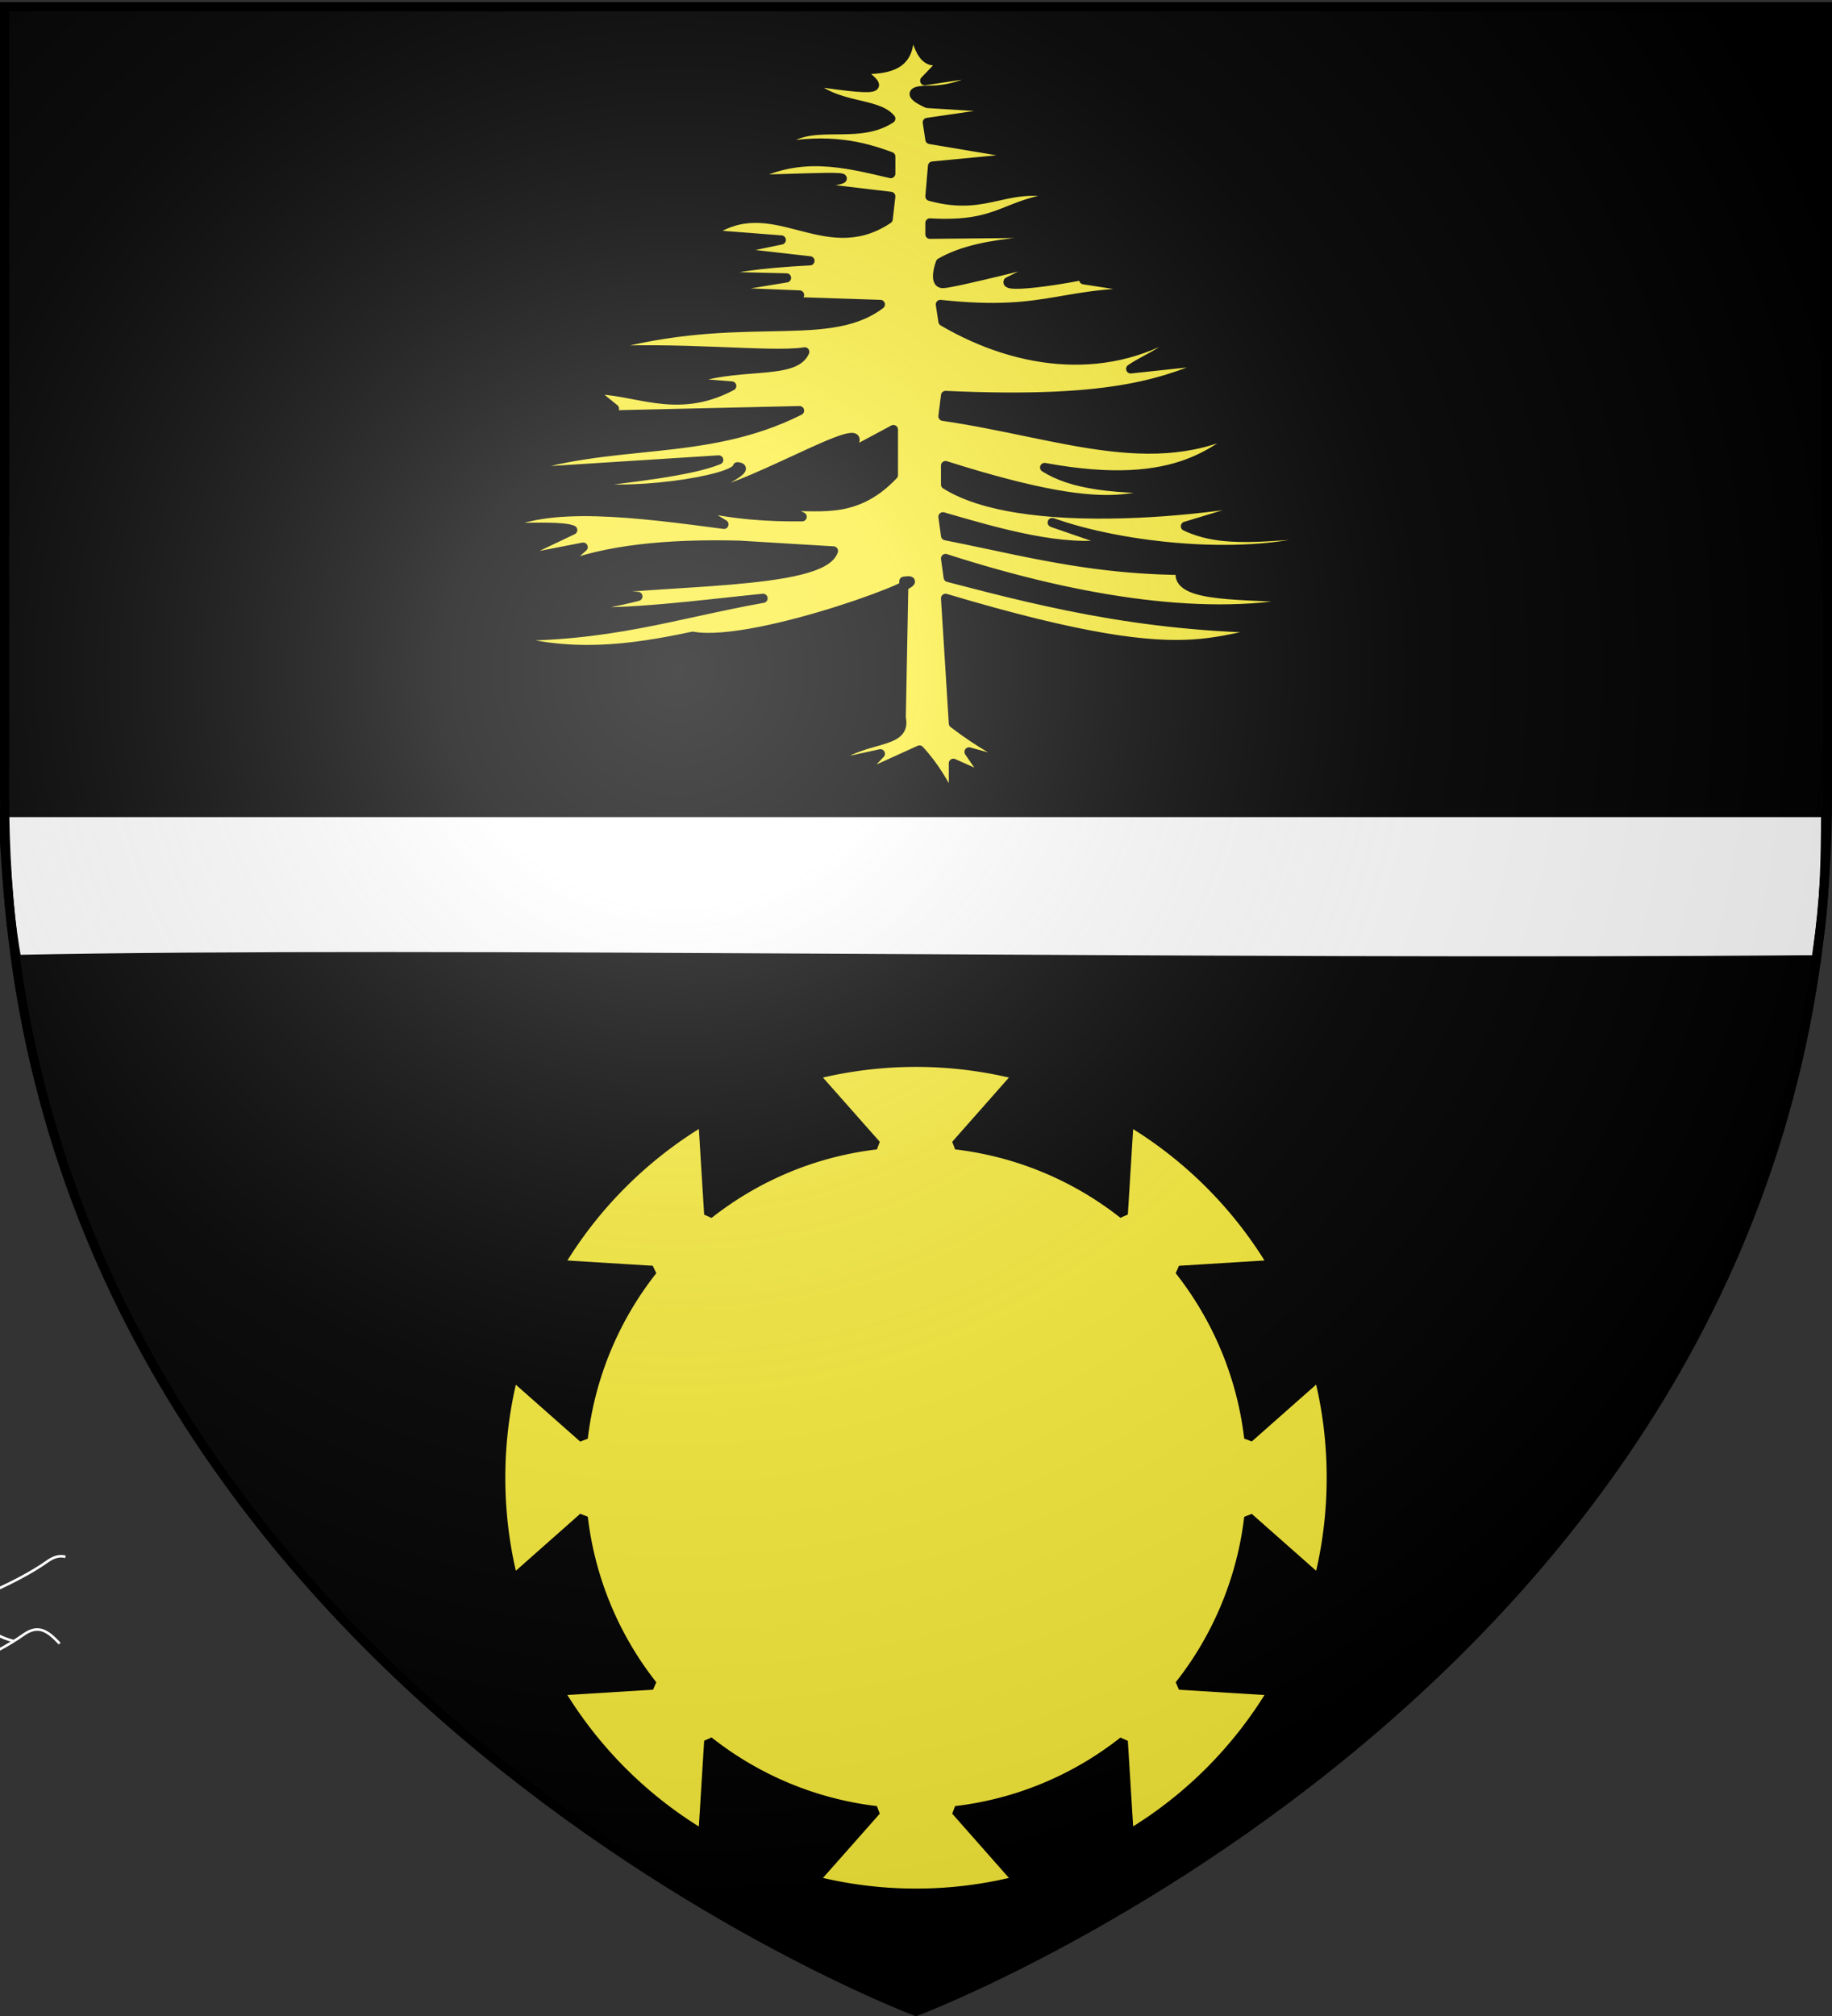
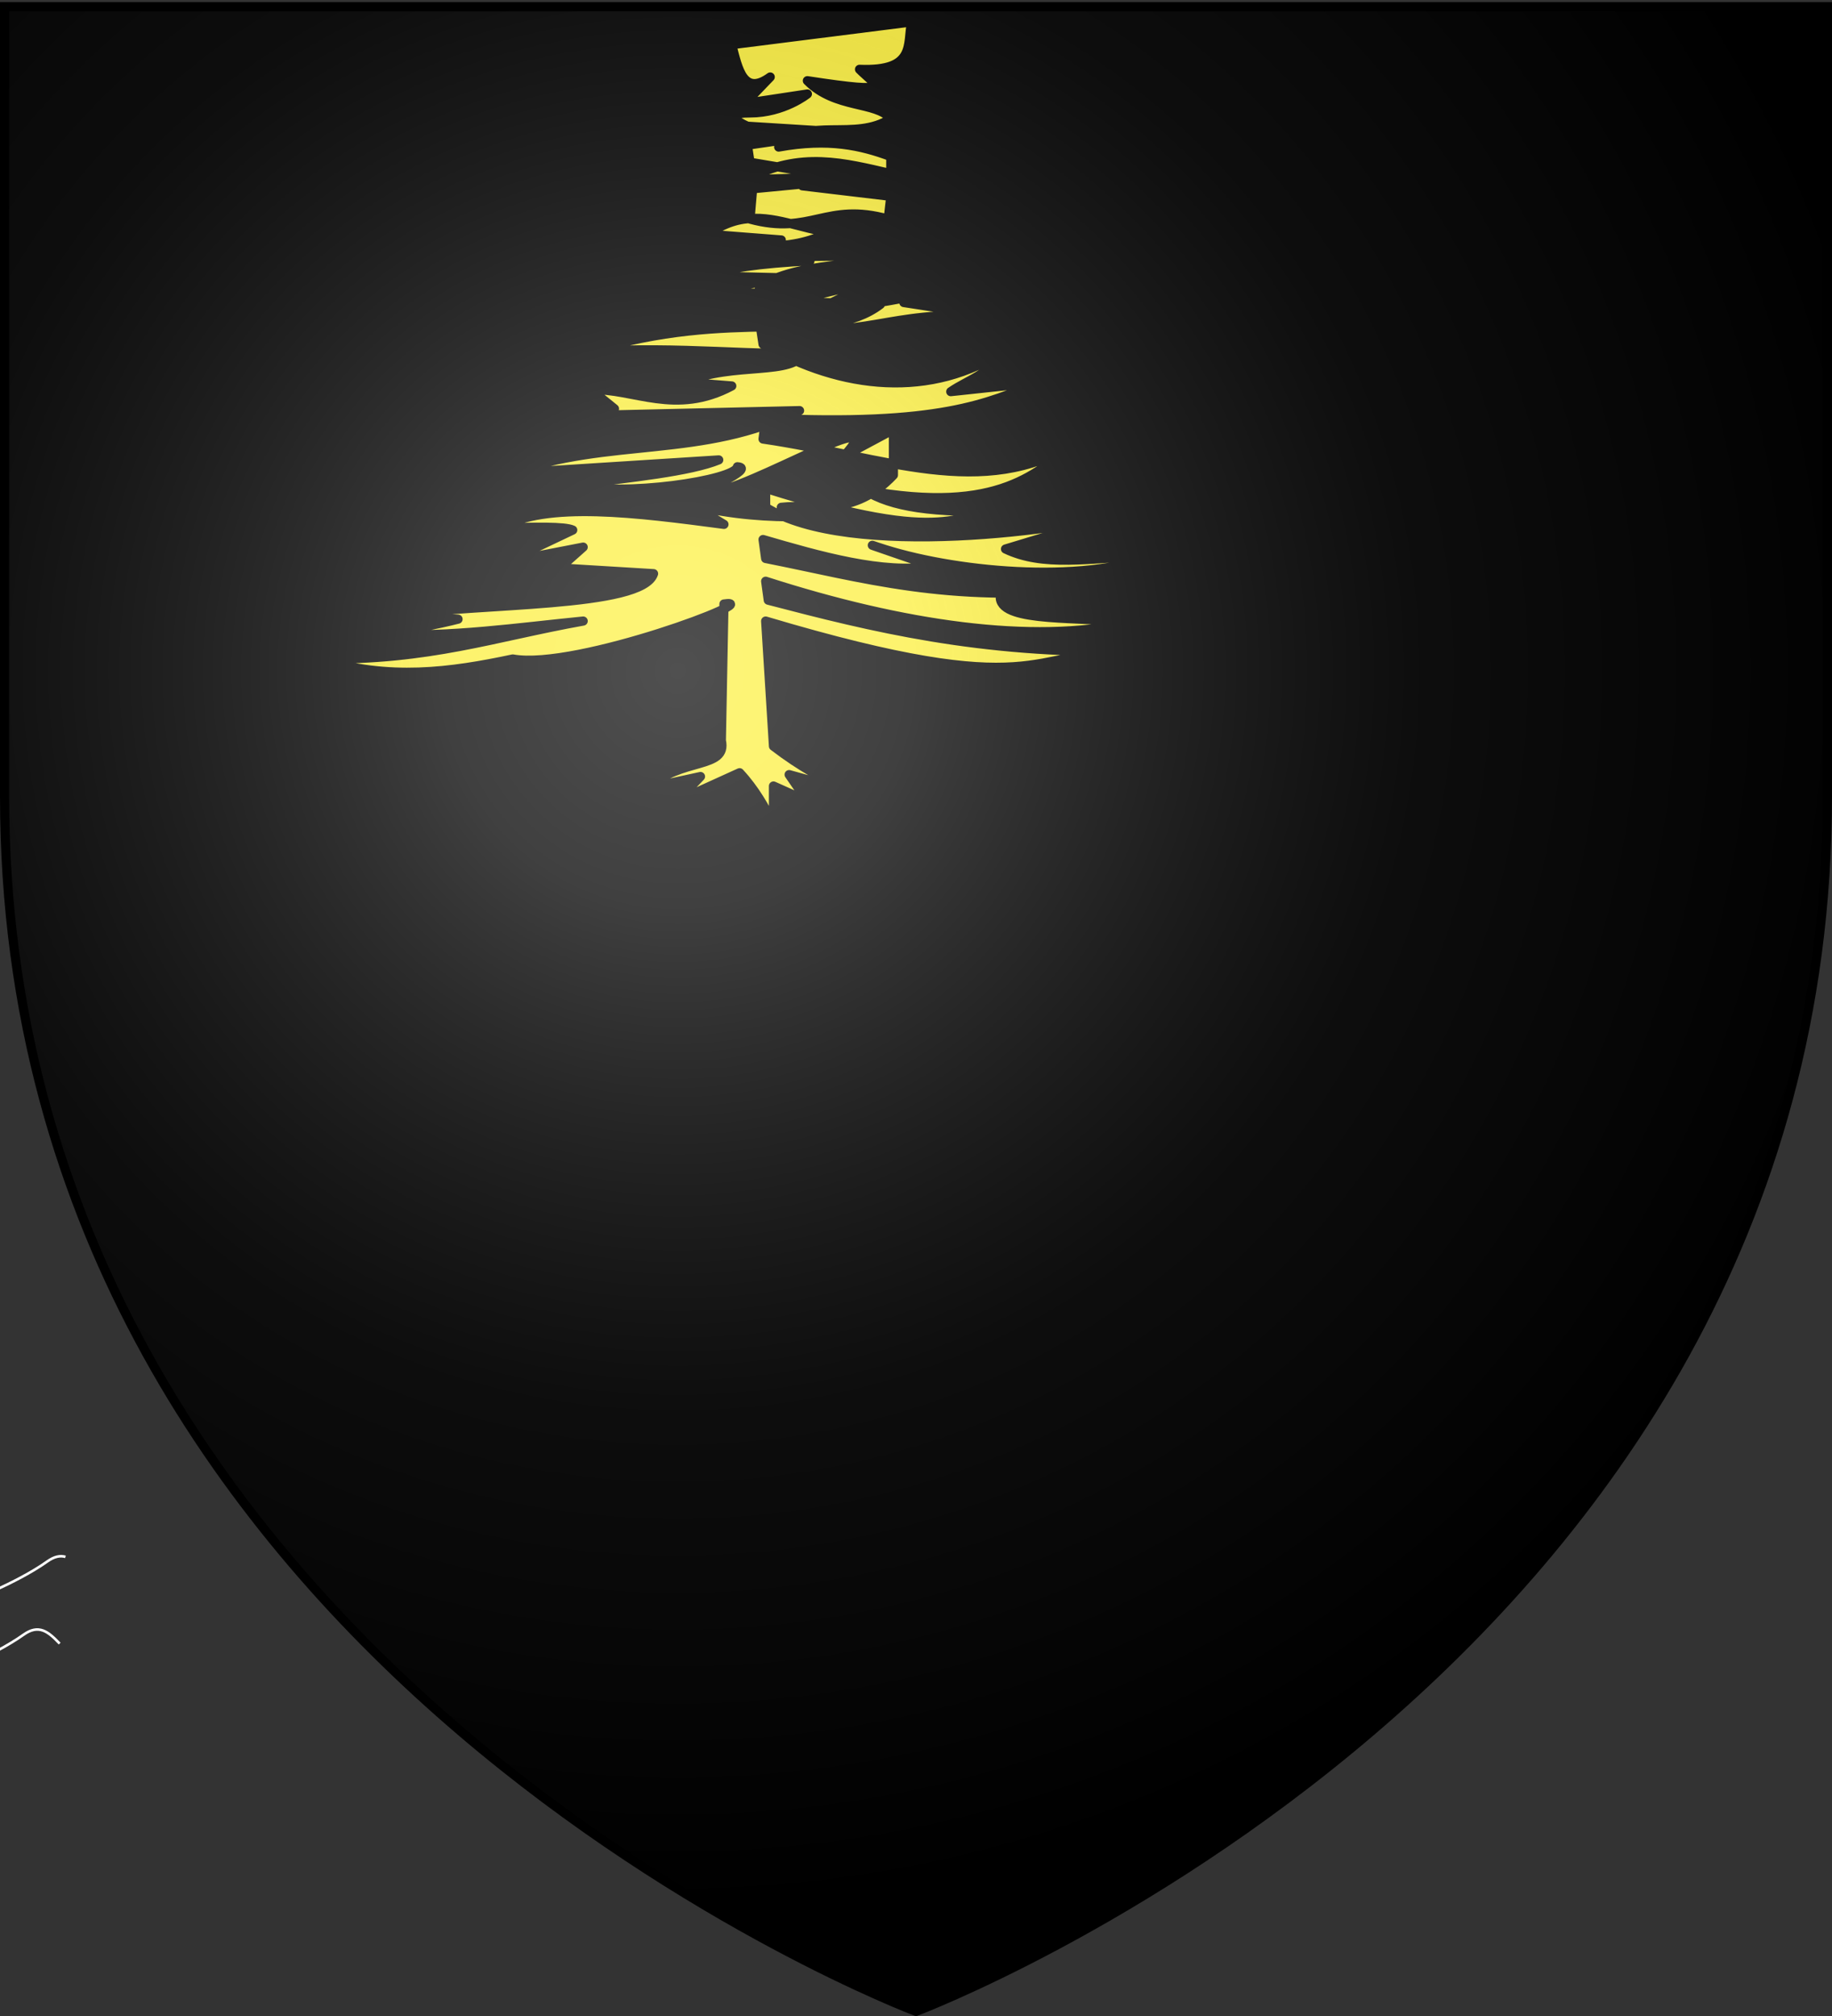
<svg xmlns="http://www.w3.org/2000/svg" xmlns:xlink="http://www.w3.org/1999/xlink" width="600" height="660" version="1.0">
  <rect width="100%" height="100%" fill="#333333" stroke="none" />
  <desc>Flag of Canton of Valais (Wallis)</desc>
  <defs>
    <radialGradient xlink:href="#b" id="d" cx="221.445" cy="226.331" r="300" fx="221.445" fy="226.331" gradientTransform="matrix(1.353 0 0 1.349 -77.63 -85.747)" gradientUnits="userSpaceOnUse" />
    <linearGradient id="b">
      <stop offset="0" style="stop-color:white;stop-opacity:.314" />
      <stop offset=".19" style="stop-color:white;stop-opacity:.251" />
      <stop offset=".6" style="stop-color:#6b6b6b;stop-opacity:.125" />
      <stop offset="1" style="stop-color:black;stop-opacity:.125" />
    </linearGradient>
  </defs>
  <g style="display:inline">
    <path d="M300 658.5s298.5-112.32 298.5-397.772V2.176H1.5v258.552C1.5 546.18 300 658.5 300 658.5" style="fill:#000;fill-opacity:1;fill-rule:evenodd;stroke:none;stroke-width:1px;stroke-linecap:butt;stroke-linejoin:miter;stroke-opacity:1" />
    <g style="fill:#000">
      <g style="fill:#000;display:inline">
        <g style="fill:#000">
-           <path d="M-933.4-184.222c1.581 27.718 2.672 37.516 4.59 48.09 134.38-2.764 393.461 1.779 589.35.098.816-8.316 3.06-14.488 3.06-48.188z" style="fill:#fff;fill-opacity:1;fill-rule:evenodd;stroke:#000;stroke-width:3;stroke-linecap:butt;stroke-linejoin:miter;stroke-miterlimit:4;stroke-dasharray:none;stroke-opacity:1" transform="translate(934.307 450.231)" />
-         </g>
+           </g>
      </g>
    </g>
-     <path d="M298.576 7.18c-1.625 7.02 1.715 16.297-17.077 15.518 5.198 5.304 12.936 8.312-17.077 3.724 9.108 9.243 22.484 6.7 27.323 12.414-11.74 7.686-27.48-1.011-36.715 9.31 16.366-2.966 27.107-.48 36.715 3.104v5.586c-14.96-3.42-29.793-7.568-46.961 1.862 11.65.154 51.388-2.476 18.007 2.142l28.954 3.444-.854 7.449c-21.176 14.24-37.892-10.324-58.915 4.965l23.908 1.862-17.931 3.725 27.323 3.103c-16.508.869-28.17 2.442-33.3 4.966l25.615.62-26.469 4.345 30.738 1.242-11.1 1.862 37.57 1.241c-18.144 13.727-47.641.617-95.63 15.518 28.746-2.138 60.053 1.799 70.868 0-3.532 8.133-23.169 3.08-39.276 9.93l15.369 1.242c-18.468 9.865-32.029.78-46.108 1.241l7.685 6.207-20.492 2.483 81.114-1.862c-31.592 15.861-62.33 8.69-94.776 20.483l68.307-4.345c-9.37 3.832-28.854 5.825-46.96 8.07 14.85 4.203 52.58-1.384 53.069-5.826 6.667.476-14.43 8.833-10.378 8.929 14.928-1.386 62.399-31.002 45.254-12.414l16.223-8.69v14.897c-13.22 13.986-25.688 9.32-36.715 10.552l6.83 3.103c-11.014.124-22.583-.558-35.86-3.724l10.245 6.207c-28.093-3.713-58.418-7.725-73.43 1.241 11.496-.434 21.427-.583 23.907.621l-22.2 10.552 25.616-4.966-7.685 6.828c14.797-6.002 35.018-8.061 58.915-7.448l30.738 1.862c-3.664 11.334-57.628 9.492-83.676 13.655l19.638 1.241c-6.413 1.656-15.303 3.31-23.907 4.966 21.63.959 43.261-2.2 64.892-4.345-28.997 5.17-50.32 12.914-86.238 12.414 22.463 7.133 42.968 4.3 63.184 0 20.848 3.789 83.716-20.165 69.161-18l-.854 44.69c2.107 9.526-13.36 5.428-23.907 15.517l17.077-3.724-7.685 8.07 20.492-9.311c5.16 5.586 8.17 11.172 11.1 16.759v-12.414l11.1 4.965-5.977-8.69 17.93 4.966c-7.157-3.992-13.743-7.153-23.053-14.276l-2.562-40.966c90.528 26.995 86.044 9.59 119.538 9.931-49.79.788-84.5-7.822-118.684-16.759l-.854-6.206c45.066 14.532 87.245 20.586 118.684 13.655-14.891-2.297-41.074.096-41.838-8.07l29.03-3.103c-46.52 4.852-74.516-3.762-105.876-9.93l-.853-6.208c18.132 5.287 39.597 11.51 55.5 8.69 0 0-26.797-9.212-17.931-6.207 23.82 8.074 66.635 12.395 91.36 2.483-22.994 1.405-37.18 3.997-49.522-1.862l40.984-12.414c-19.556 6.212-92.22 15.95-119.538-1.242v-6.207c61.96 19.637 61.514 7.258 80.261 7.449-25.82.769-39.11-1.362-47.815-6.828 44.692 8.231 56.867-6.371 69.161-15.517-30.588 19.027-62.648 4.578-102.46-1.242l.853-6.827c56.964 2.63 72.536-4.769 89.654-11.794l-29.031 3.104c5.977-4.083 11.954-5.139 17.93-13.656-24.194 16.107-53.824 13.074-79.406-1.862l-.854-5.586c37.219 3.995 39.281-5.368 75.138-3.724l-28.177-4.345s11.385-5.096 8.538-3.724c-4.384 2.113-34.597 7.175-33.3 4.345l16.224-8.07s-34.154 8.69-37.57 8.69-.853-6.827-.853-6.827c14.606-8.487 38.707-6.621 58.06-9.931l-61.476.62v-3.724c24.477 1.428 24.192-7.348 45.254-8.69-20.431-5.718-25.26 5.434-45.254 0l.854-9.93 32.446-3.104-33.3-5.586-.854-5.587 29.885-4.345-29.885-1.862s-10.246-4.345.854-4.345 18.785-6.207 18.785-6.207l-20.492 3.104 8.323-8.665c-8.721 6.34-10.508-2.444-12.592-10.577z" style="opacity:1;fill:#fcef3c;fill-opacity:1;fill-rule:evenodd;stroke:#000;stroke-width:3;stroke-linecap:butt;stroke-linejoin:round;stroke-miterlimit:4;stroke-dasharray:none;stroke-opacity:1;display:inline" />
+     <path d="M298.576 7.18c-1.625 7.02 1.715 16.297-17.077 15.518 5.198 5.304 12.936 8.312-17.077 3.724 9.108 9.243 22.484 6.7 27.323 12.414-11.74 7.686-27.48-1.011-36.715 9.31 16.366-2.966 27.107-.48 36.715 3.104v5.586c-14.96-3.42-29.793-7.568-46.961 1.862 11.65.154 51.388-2.476 18.007 2.142l28.954 3.444-.854 7.449c-21.176 14.24-37.892-10.324-58.915 4.965l23.908 1.862-17.931 3.725 27.323 3.103c-16.508.869-28.17 2.442-33.3 4.966l25.615.62-26.469 4.345 30.738 1.242-11.1 1.862 37.57 1.241c-18.144 13.727-47.641.617-95.63 15.518 28.746-2.138 60.053 1.799 70.868 0-3.532 8.133-23.169 3.08-39.276 9.93l15.369 1.242c-18.468 9.865-32.029.78-46.108 1.241l7.685 6.207-20.492 2.483 81.114-1.862c-31.592 15.861-62.33 8.69-94.776 20.483l68.307-4.345c-9.37 3.832-28.854 5.825-46.96 8.07 14.85 4.203 52.58-1.384 53.069-5.826 6.667.476-14.43 8.833-10.378 8.929 14.928-1.386 62.399-31.002 45.254-12.414l16.223-8.69v14.897c-13.22 13.986-25.688 9.32-36.715 10.552l6.83 3.103c-11.014.124-22.583-.558-35.86-3.724l10.245 6.207c-28.093-3.713-58.418-7.725-73.43 1.241 11.496-.434 21.427-.583 23.907.621l-22.2 10.552 25.616-4.966-7.685 6.828l30.738 1.862c-3.664 11.334-57.628 9.492-83.676 13.655l19.638 1.241c-6.413 1.656-15.303 3.31-23.907 4.966 21.63.959 43.261-2.2 64.892-4.345-28.997 5.17-50.32 12.914-86.238 12.414 22.463 7.133 42.968 4.3 63.184 0 20.848 3.789 83.716-20.165 69.161-18l-.854 44.69c2.107 9.526-13.36 5.428-23.907 15.517l17.077-3.724-7.685 8.07 20.492-9.311c5.16 5.586 8.17 11.172 11.1 16.759v-12.414l11.1 4.965-5.977-8.69 17.93 4.966c-7.157-3.992-13.743-7.153-23.053-14.276l-2.562-40.966c90.528 26.995 86.044 9.59 119.538 9.931-49.79.788-84.5-7.822-118.684-16.759l-.854-6.206c45.066 14.532 87.245 20.586 118.684 13.655-14.891-2.297-41.074.096-41.838-8.07l29.03-3.103c-46.52 4.852-74.516-3.762-105.876-9.93l-.853-6.208c18.132 5.287 39.597 11.51 55.5 8.69 0 0-26.797-9.212-17.931-6.207 23.82 8.074 66.635 12.395 91.36 2.483-22.994 1.405-37.18 3.997-49.522-1.862l40.984-12.414c-19.556 6.212-92.22 15.95-119.538-1.242v-6.207c61.96 19.637 61.514 7.258 80.261 7.449-25.82.769-39.11-1.362-47.815-6.828 44.692 8.231 56.867-6.371 69.161-15.517-30.588 19.027-62.648 4.578-102.46-1.242l.853-6.827c56.964 2.63 72.536-4.769 89.654-11.794l-29.031 3.104c5.977-4.083 11.954-5.139 17.93-13.656-24.194 16.107-53.824 13.074-79.406-1.862l-.854-5.586c37.219 3.995 39.281-5.368 75.138-3.724l-28.177-4.345s11.385-5.096 8.538-3.724c-4.384 2.113-34.597 7.175-33.3 4.345l16.224-8.07s-34.154 8.69-37.57 8.69-.853-6.827-.853-6.827c14.606-8.487 38.707-6.621 58.06-9.931l-61.476.62v-3.724c24.477 1.428 24.192-7.348 45.254-8.69-20.431-5.718-25.26 5.434-45.254 0l.854-9.93 32.446-3.104-33.3-5.586-.854-5.587 29.885-4.345-29.885-1.862s-10.246-4.345.854-4.345 18.785-6.207 18.785-6.207l-20.492 3.104 8.323-8.665c-8.721 6.34-10.508-2.444-12.592-10.577z" style="opacity:1;fill:#fcef3c;fill-opacity:1;fill-rule:evenodd;stroke:#000;stroke-width:3;stroke-linecap:butt;stroke-linejoin:round;stroke-miterlimit:4;stroke-dasharray:none;stroke-opacity:1;display:inline" />
    <path d="M299.64 523.561a66 66 0 0 0 4.242-2.762c10.108-7.2 12.354 10.4 28.076 14.4" style="fill:none;fill-rule:evenodd;stroke:#fff;stroke-width:.844px;stroke-linecap:butt;stroke-linejoin:miter;stroke-opacity:1" transform="translate(-577.407 10.927)" />
    <path d="M315.583 523.817s16.845-6.4 26.953-13.6c10.107-7.2 12.353 10.4 28.076 14.4M457.33 525.793s16.846-6.4 26.953-13.6 12.353 10.4 28.076 14.4M565.944 513.865s16.846-6.4 26.953-13.6c2.31-1.644 4.208-1.994 5.95-1.509" style="fill:none;fill-rule:evenodd;stroke:#fff;stroke-width:.844px;stroke-linecap:butt;stroke-linejoin:miter;stroke-opacity:1" transform="translate(-577.407 10.927)" />
-     <path d="M300.18 504.37c3.366-1.767 6.721-3.718 9.55-5.733 10.107-7.2 12.353 10.4 28.076 14.4M426.077 512.96s16.846-6.4 26.953-13.6c10.108-7.2 12.354 10.4 28.076 14.4M526.725 525.504s16.846-6.4 26.954-13.6c10.107-7.199 12.353 10.4 28.076 14.4" style="fill:none;fill-rule:evenodd;stroke:#fff;stroke-width:.844px;stroke-linecap:butt;stroke-linejoin:miter;stroke-opacity:1" transform="translate(-577.407 10.927)" />
    <path d="M494.034 513.425s16.846-6.4 26.953-13.6 12.353 10.4 28.076 14.4M355.807 513.81s16.845-6.4 26.953-13.6c10.107-7.199 12.353 10.4 28.076 14.4M348.762 535.521s16.846-6.4 26.953-13.6c10.108-7.199 12.354 10.4 28.076 14.4" style="fill:none;fill-rule:evenodd;stroke:#fff;stroke-width:.844px;stroke-linecap:butt;stroke-linejoin:miter;stroke-opacity:1" transform="translate(-577.407 10.927)" />
    <path d="M389.168 526.542s16.846-6.4 26.953-13.6c10.108-7.2 12.354 10.4 28.077 14.4" style="fill:none;fill-rule:evenodd;stroke:#fff;stroke-width:.844px;stroke-linecap:butt;stroke-linejoin:miter;stroke-opacity:1" transform="translate(-577.407 10.927)" />
    <path d="M420.29 538.139s16.847-6.4 26.954-13.6 12.353 10.4 28.076 14.4M489.687 537.85s16.845-6.4 26.953-13.599c10.107-7.2 12.353 10.4 28.076 14.4M558.152 537.85s16.846-6.4 26.954-13.599c5.012-3.57 8.091-1.042 11.84 2.903" style="fill:none;fill-rule:evenodd;stroke:#fff;stroke-width:.844px;stroke-linecap:butt;stroke-linejoin:miter;stroke-opacity:1" transform="translate(-577.407 10.927)" />
-     <path d="M877.407 336.859c-11.461 0-22.61 1.439-33.245 4.112l20.264 22.903c-20.583 2.43-39.423 10.546-54.906 22.751l-1.887-30.524a136.8 136.8 0 0 0-46.98 46.975l30.527 1.886a109.16 109.16 0 0 0-22.754 54.936l-22.944-20.261c-2.673 10.633-4.075 21.744-4.075 33.203s1.402 22.607 4.075 33.24l22.944-20.299a109.3 109.3 0 0 0 22.754 54.974l-30.528 1.886a136.8 136.8 0 0 0 46.981 46.975l1.887-30.562c15.483 12.212 34.323 20.358 54.906 22.79l-20.264 22.902a136.3 136.3 0 0 0 33.245 4.113 136 136 0 0 0 33.207-4.113l-20.226-22.903c20.577-2.423 39.428-10.55 54.906-22.751l1.886 30.486a136.8 136.8 0 0 0 46.944-46.937l-30.49-1.886a109.35 109.35 0 0 0 22.754-54.936l22.943 20.261c2.674-10.633 4.076-21.781 4.076-33.24 0-11.472-1.397-22.597-4.076-33.241l-22.943 20.261c-2.43-20.577-10.549-39.424-22.755-54.898l30.49-1.886a136.8 136.8 0 0 0-46.943-46.937l-1.886 30.448a109.24 109.24 0 0 0-54.906-22.713l20.226-22.903a136 136 0 0 0-33.207-4.112z" style="opacity:1;fill:#fcef3c;fill-opacity:1;fill-rule:nonzero;stroke:#000;stroke-width:3;stroke-linecap:square;stroke-linejoin:miter;stroke-miterlimit:1;stroke-dasharray:none;stroke-dashoffset:0;stroke-opacity:1" transform="translate(-577.407 10.927)" />
  </g>
  <path d="M300 658.5s298.5-112.32 298.5-397.772V2.176H1.5v258.552C1.5 546.18 300 658.5 300 658.5" style="opacity:1;fill:url(#d);fill-opacity:1;fill-rule:evenodd;stroke:none;stroke-width:1px;stroke-linecap:butt;stroke-linejoin:miter;stroke-opacity:1" />
  <path d="M300 658.5S1.5 546.18 1.5 260.728V2.176h597v258.552C598.5 546.18 300 658.5 300 658.5z" style="opacity:1;fill:none;fill-opacity:1;fill-rule:evenodd;stroke:#000;stroke-width:3;stroke-linecap:butt;stroke-linejoin:miter;stroke-miterlimit:4;stroke-dasharray:none;stroke-opacity:1" />
</svg>